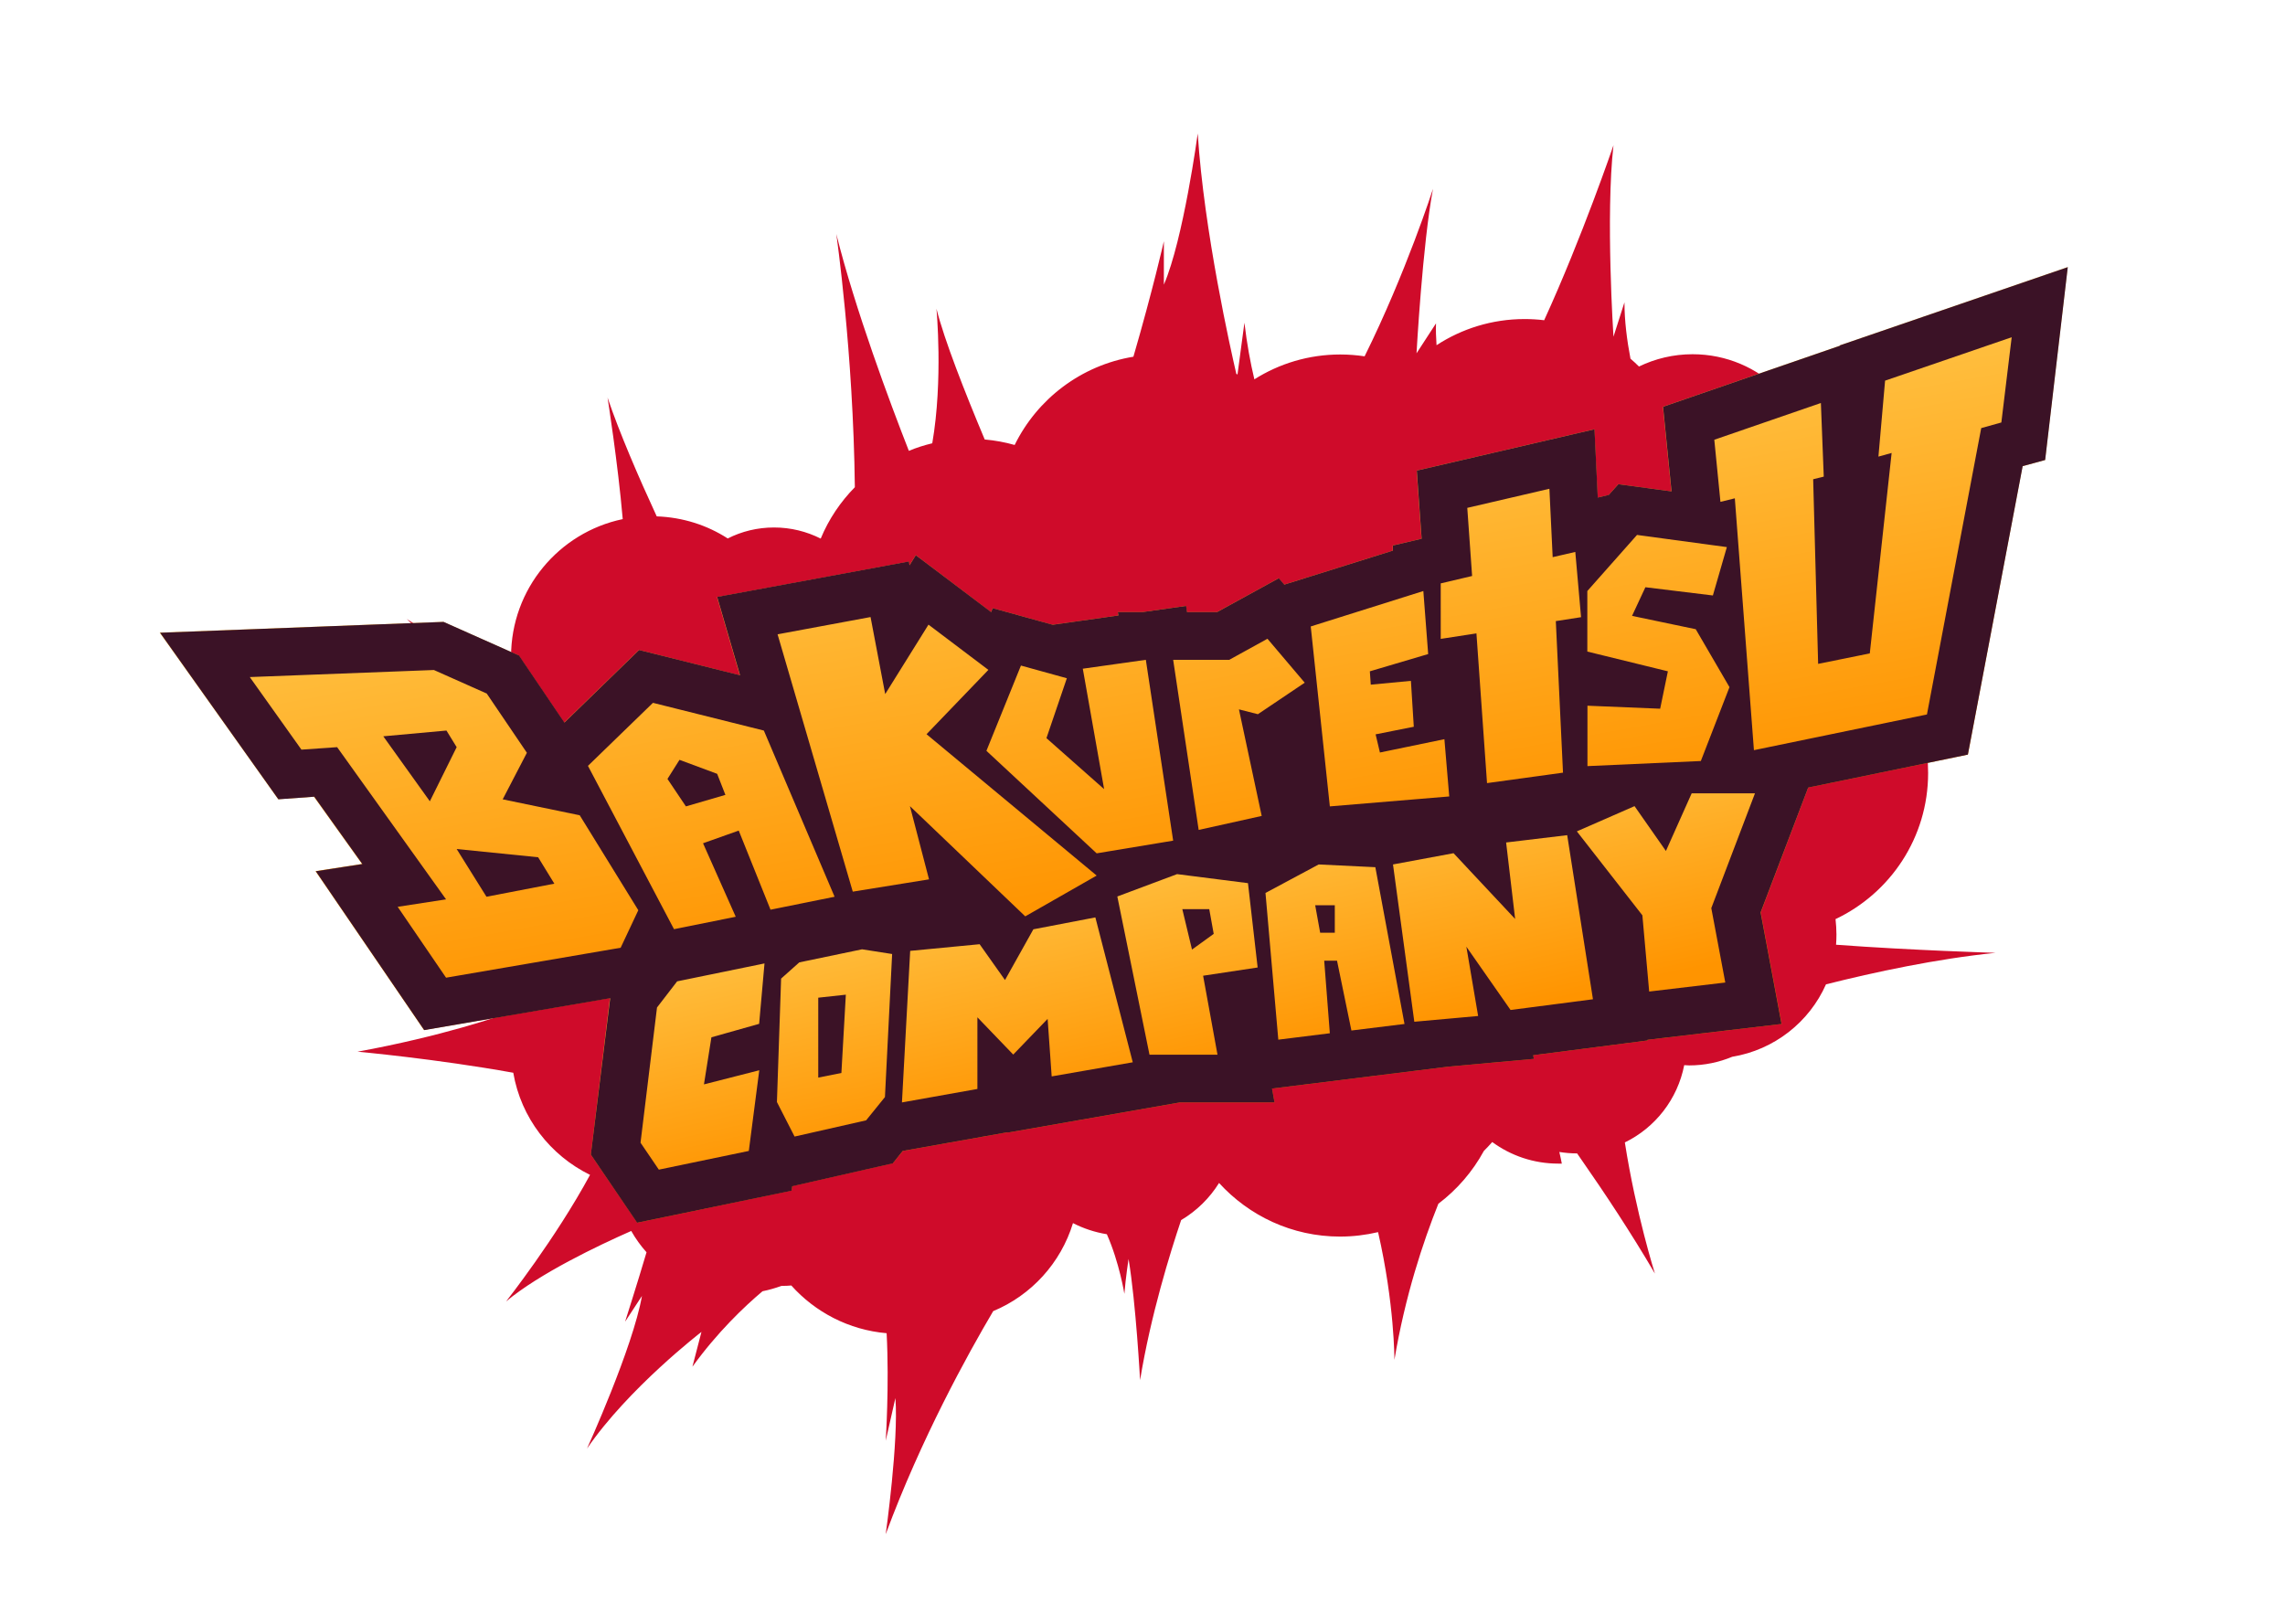
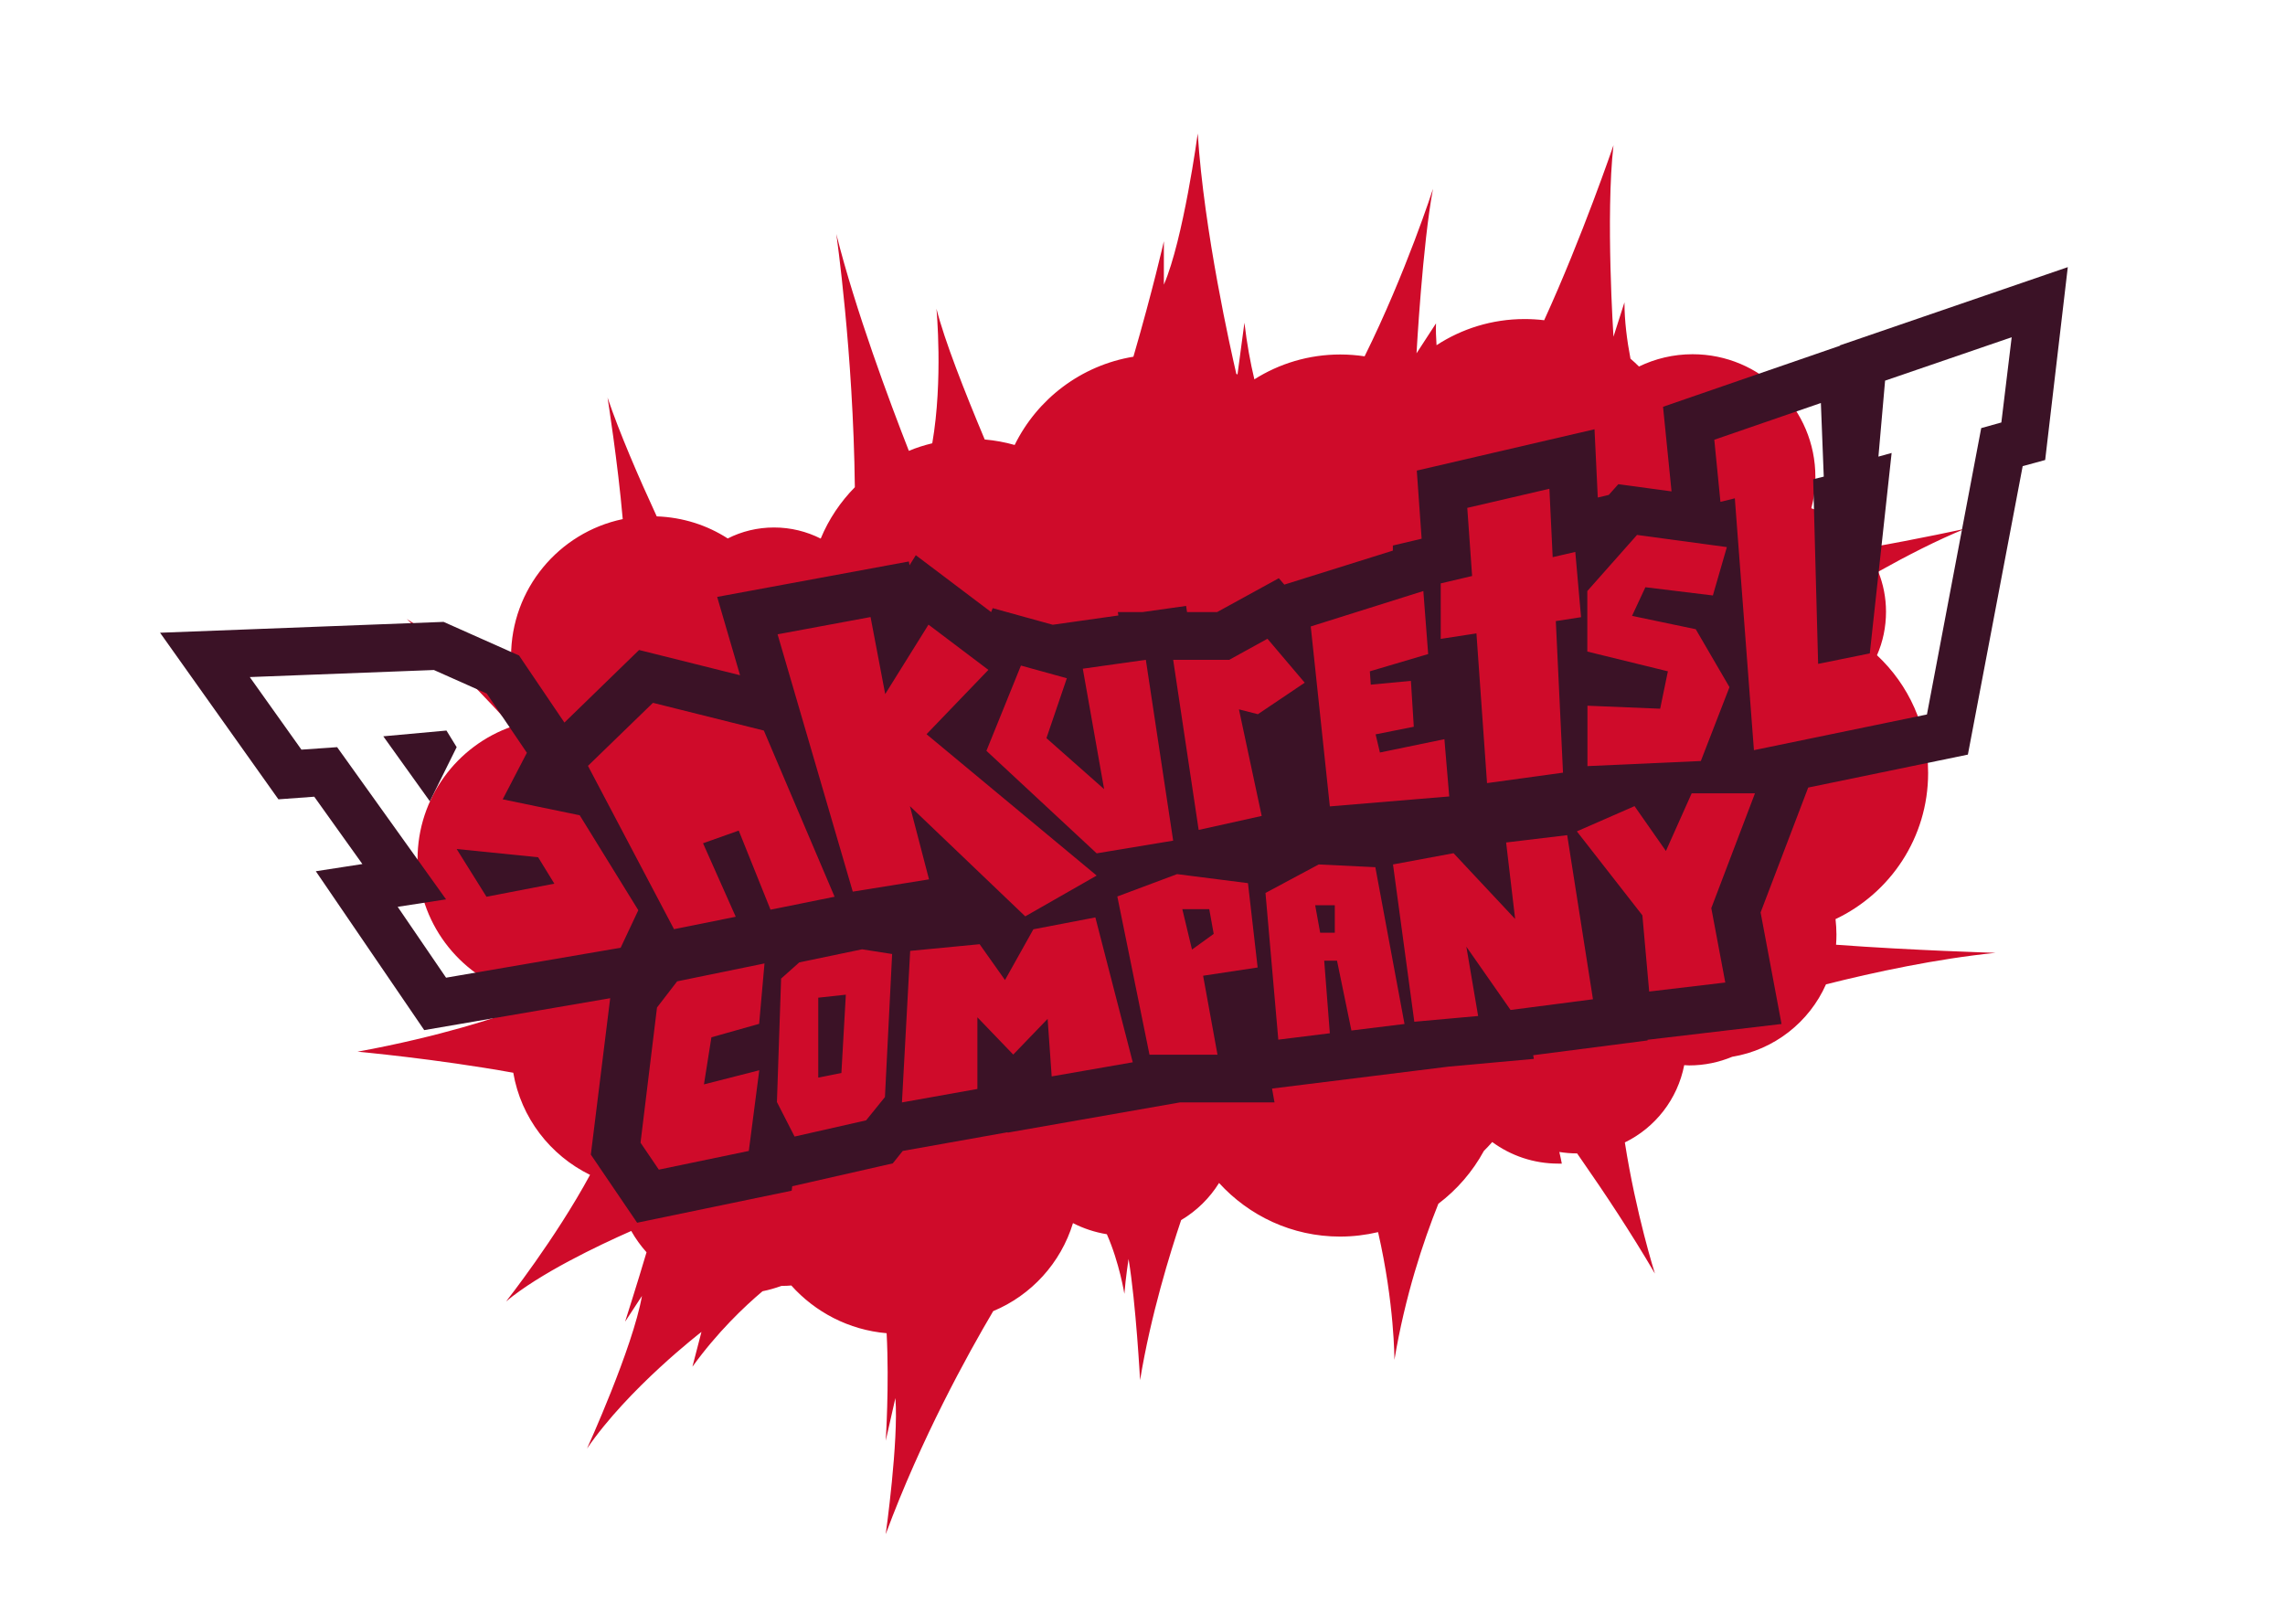
<svg xmlns="http://www.w3.org/2000/svg" version="1.1" id="Capa_1" x="0px" y="0px" viewBox="0 0 174.73 124.18" style="enable-background:new 0 0 174.73 124.18;" xml:space="preserve">
  <style type="text/css">
	.st0{fill:#CF0B2A;}
	.st1{fill:url(#XMLID_2_);}
	.st2{fill:url(#XMLID_3_);}
	.st3{fill:#3B1226;}
</style>
  <g>
    <path id="XMLID_136_" class="st0" d="M139.63,75.28c3.69-0.93,8.49-1.96,12.97-2.41c0,0-6.43-0.19-12.2-0.62   c0.02-0.26,0.03-0.51,0.03-0.78c0-0.4-0.03-0.79-0.07-1.18c4.18-1.98,7.08-6.23,7.08-11.17c0-3.56-1.5-6.76-3.91-9.01   c0.45-1.02,0.69-2.15,0.69-3.33c0-1.08-0.21-2.11-0.59-3.06c2.2-1.23,4.46-2.39,6.63-3.28c0,0-3.34,0.74-7.61,1.49   c-1.01-1.41-2.46-2.5-4.14-3.06c0.2-0.76,0.31-1.56,0.31-2.39c0-5.19-4.2-9.39-9.39-9.39c-1.47,0-2.86,0.34-4.1,0.94   c-0.21-0.21-0.43-0.41-0.65-0.6c-0.27-1.41-0.46-2.9-0.46-4.31l-0.84,2.63c0,0-0.61-9.27,0-14.64c0,0-2.39,7.02-5.3,13.38   c-0.49-0.06-0.99-0.09-1.5-0.09c-2.48,0-4.8,0.74-6.73,2c-0.04-0.59-0.06-1.16-0.04-1.67l-1.49,2.29c0,0,0.46-8.35,1.26-12.58   c0,0-2.06,6.41-5.23,12.81c-0.61-0.09-1.23-0.14-1.86-0.14c-2.42,0-4.67,0.7-6.57,1.9c-0.3-1.26-0.57-2.7-0.76-4.33l-0.53,3.96   c-0.03-0.02-0.06-0.03-0.09-0.05c-0.39-1.67-2.48-10.92-2.95-18.38c0,0-1.1,8.12-2.59,11.56v-3.32c0,0-0.84,3.71-2.33,8.83   c-4,0.66-7.35,3.23-9.08,6.75c-0.74-0.21-1.5-0.35-2.29-0.42c-1.56-3.72-3.08-7.59-3.69-10c0,0,0.52,5.44-0.32,10.29   c-0.62,0.15-1.22,0.34-1.79,0.58c-1.45-3.7-4.1-10.79-5.55-16.59c0,0,1.3,8.99,1.42,19.37c-1.1,1.12-2,2.45-2.61,3.93   c-1.07-0.54-2.28-0.85-3.57-0.85c-1.27,0-2.48,0.3-3.54,0.84c-1.58-1.02-3.44-1.62-5.43-1.69c-1.4-3.03-2.84-6.37-3.76-9.08   c0,0,0.79,5,1.16,9.29c-4.88,1.02-8.54,5.34-8.54,10.52c0,0.33,0.02,0.66,0.05,0.99c-2.53-0.89-5.39-2.15-8.02-3.87   c0,0,4.32,4.12,8.04,8.22c-4.2,1.46-7.22,5.45-7.22,10.15c0,4.8,3.15,8.86,7.49,10.24c-1.12,0.45-2.34,0.87-3.51,1.14h3.63   c-0.02,0.05-0.03,0.11-0.04,0.16c-1.33,0.49-5.72,2-12.16,3.18c0,0,5.97,0.54,11.91,1.61c0.59,3.45,2.83,6.32,5.87,7.81   c-2.65,4.9-6.42,9.68-6.42,9.68c2.56-2.14,7.05-4.28,9.57-5.39c0.33,0.58,0.72,1.13,1.17,1.63c-0.7,2.37-1.64,5.31-1.64,5.31   l1.29-1.97c-0.69,3.95-4.2,11.67-4.2,11.67c3.17-4.63,8.75-8.92,8.75-8.92l-0.69,2.66c1.91-2.64,3.96-4.59,5.36-5.77   c0.5-0.1,0.98-0.24,1.45-0.41c0.03,0,0.05,0,0.08,0c0.23,0,0.45-0.01,0.67-0.03c1.83,2.04,4.4,3.4,7.29,3.65   c0.21,3.99-0.07,8.22-0.07,8.22l0.74-3.26c0.26,3.26-0.74,10.41-0.74,10.41c2.7-7.3,6.28-13.78,8.22-17.06   c2.91-1.21,5.17-3.68,6.1-6.73c0.8,0.41,1.67,0.7,2.59,0.85c0.96,2.17,1.34,4.56,1.34,4.56c0.1-1.26,0.32-2.67,0.32-2.67   c0.57,3.43,0.88,9.27,0.88,9.27c0.82-4.99,2.3-9.74,3.14-12.24c1.18-0.7,2.18-1.68,2.9-2.84c2.29,2.51,5.58,4.1,9.25,4.1   c1,0,1.97-0.12,2.91-0.34c1.26,5.48,1.25,9.77,1.25,9.77c0.81-4.86,2.19-9.02,3.36-11.94c1.43-1.08,2.62-2.46,3.48-4.04   c0.22-0.22,0.43-0.44,0.64-0.68c1.42,1.04,3.16,1.65,5.05,1.65c0.09,0,0.18,0,0.27,0c-0.05-0.26-0.11-0.56-0.19-0.89   c0.44,0.07,0.9,0.11,1.36,0.11c0.13,0.19,0.26,0.38,0.4,0.58c1.64,2.35,3.71,5.46,5.55,8.61c0,0-1.44-4.53-2.3-10.03   c2.32-1.13,4.03-3.3,4.54-5.91c0.13,0.01,0.25,0.02,0.38,0.02c1.17,0,2.28-0.24,3.29-0.66C135.67,80.29,138.35,78.17,139.63,75.28z   " />
    <linearGradient id="XMLID_2_" gradientUnits="userSpaceOnUse" x1="93.498" y1="82.166" x2="89.285" y2="63.362">
      <stop offset="0" style="stop-color:#FF9400" />
      <stop offset="1" style="stop-color:#FFC345" />
    </linearGradient>
-     <polygon id="XMLID_135_" class="st1" points="126.81,60.25 105.2,63.47 88.91,66.11 78.25,70.86 75.44,68.58 53.26,72.62    46.64,76.33 45.18,88.3 48.73,93.51 60.54,91.05 60.59,90.71 68.28,88.96 69.04,88.02 77.06,86.59 77.06,86.62 90.23,84.31    97.46,84.31 97.27,83.25 110.78,81.57 117.29,80.98 117.24,80.7 126,79.57 125.99,79.52 136.24,78.31 134.64,69.78 138.27,60.23    136.28,58.6  " />
    <linearGradient id="XMLID_3_" gradientUnits="userSpaceOnUse" x1="91.232" y1="67.955" x2="85.194" y2="34.566">
      <stop offset="0" style="stop-color:#FF9400" />
      <stop offset="1" style="stop-color:#FFC345" />
    </linearGradient>
-     <polygon id="XMLID_134_" class="st2" points="140.7,26.41 140.69,26.44 127.16,31.11 127.81,37.58 123.74,37.03 123.01,37.86    122.17,38.05 121.92,32.83 108.33,35.99 108.7,41.2 106.5,41.72 106.5,42.11 98.2,44.71 97.78,44.22 93.06,46.81 90.76,46.81    90.69,46.34 87.36,46.81 85.47,46.81 85.51,47.07 80.49,47.78 75.91,46.51 75.78,46.81 70.03,42.46 69.54,43.23 69.49,42.95    54.83,45.66 56.57,51.64 48.86,49.71 43.14,55.26 39.67,50.13 33.9,47.56 12.21,48.38 21.27,61.12 24,60.93 27.68,66.07    24.12,66.62 32.42,78.77 46.64,76.33 53.26,72.62 75.44,68.58 78.25,70.86 88.91,66.11 105.2,63.47 126.81,60.25 136.28,58.6    138.27,60.23 150.48,57.71 154.66,35.65 156.38,35.18 158.11,20.43  " />
    <g id="XMLID_109_">
      <polygon id="XMLID_133_" class="st3" points="62.57,82.41 64.34,82.06 64.68,76.07 62.57,76.3   " />
      <polygon id="XMLID_132_" class="st3" points="34.14,55.87 29.31,56.31 32.87,61.28 34.92,57.14   " />
      <polygon id="XMLID_131_" class="st3" points="90.41,69.53 91.15,72.62 92.81,71.42 92.47,69.53   " />
      <polygon id="XMLID_130_" class="st3" points="100.95,71.33 102.07,71.33 102.07,69.23 100.57,69.23   " />
      <polygon id="XMLID_129_" class="st3" points="34.92,64.93 37.2,68.58 42.39,67.58 41.15,65.56   " />
-       <path id="XMLID_111_" class="st3" d="M140.7,26.41l0,0.03l-13.53,4.67l0.65,6.47l-4.07-0.55l-0.73,0.82l-0.84,0.2l-0.25-5.22    l-13.59,3.16l0.37,5.21l-2.2,0.52v0.39l-8.3,2.6l-0.42-0.49l-4.72,2.59h-2.3l-0.07-0.47l-3.33,0.47h-1.89l0.04,0.26l-5.02,0.71    l-4.59-1.27l-0.12,0.3l-5.76-4.35l-0.48,0.77l-0.05-0.29l-14.66,2.71l1.75,5.99l-7.72-1.93l-5.71,5.55l-3.47-5.13l-5.77-2.57    l-21.68,0.83l9.05,12.74l2.74-0.2l3.68,5.15l-3.56,0.55l8.29,12.15l14.22-2.44L45.18,88.3l3.54,5.21l11.82-2.45l0.04-0.34    l7.69-1.75l0.76-0.95l8.02-1.43l0,0.03l13.17-2.31h7.24l-0.19-1.06l13.51-1.68l6.51-0.59l-0.05-0.28l8.75-1.13l-0.01-0.05    l10.25-1.21l-1.6-8.53l3.64-9.55l12.21-2.52l4.19-22.06l1.72-0.47l1.73-14.75L140.7,26.41z M121.38,53.97l5.57,0.23l0.59-2.86    l-6.16-1.51V45.2l3.8-4.29l6.87,0.93l-1.07,3.7l-5.16-0.63l-1.02,2.19l4.87,1.02l2.58,4.43l-2.19,5.65l-8.67,0.39V53.97z     M110.15,44.62l2.42-0.57l-0.37-5.21l6.28-1.46l0.25,5.23l1.73-0.4l0.44,4.99l-1.93,0.3l0.55,11.59l-5.81,0.8l-0.81-11.45    l-2.73,0.42V44.62z M108.84,45.2l0.37,4.82l-4.46,1.32l0.07,1.02l3.07-0.29l0.22,3.51l-2.92,0.58l0.33,1.39l4.93-1.02l0.37,4.38    l-9.13,0.76l-1.46-13.76L108.84,45.2z M78.07,50.9l3.51,0.97l-1.56,4.58l4.41,3.9l-1.63-9.21l4.82-0.68l2.09,13.83l-5.85,0.97    l-8.43-7.84L78.07,50.9z M47.46,72.48l-13.35,2.29l-3.7-5.42l3.7-0.57l-8.33-11.64l-2.73,0.19l-3.95-5.55l14.08-0.54l4.04,1.8    l3.07,4.53l-1.85,3.56l5.89,1.22l4.48,7.26L47.46,72.48z M58.05,78.3l-3.65,1.03l-0.57,3.6l4.23-1.08l-0.8,6.17l-6.88,1.43    l-1.4-2.06l1.26-10.34l1.54-2l6.68-1.37L58.05,78.3z M56.49,63.52l-2.73,0.97l2.5,5.62l-4.72,0.95l-6.58-12.49l4.97-4.82    l8.48,2.12l5.41,12.71l-4.9,0.99L56.49,63.52z M67.67,83.9l-1.44,1.78l-5.47,1.24l-1.35-2.64l0.32-9.44l1.39-1.24l4.8-1l2.3,0.36    L67.67,83.9z M65.21,68.19l-5.75-19.68l7.11-1.32l1.12,5.89l3.31-5.31l4.58,3.46l-4.73,4.92l13.01,10.81l-5.46,3.12l-8.82-8.43    l1.46,5.6L65.21,68.19z M80.42,82.32l-0.31-4.4l-2.63,2.73l-2.74-2.85v5.48l-5.77,1.03l0.63-11.59l5.31-0.51l1.94,2.74l2.17-3.88    l4.74-0.91l2.86,11.08L80.42,82.32z M93.1,80.66h-5.2l-2.46-12.1l4.57-1.71l5.42,0.69l0.74,6.45l-4.17,0.63L93.1,80.66z     M91.66,63.47l-1.95-13.01H94l2.92-1.61l2.85,3.36l-3.58,2.41l-1.45-0.37l1.74,8.15L91.66,63.47z M103.34,78.81l-1.1-5.34h-0.98    l0.43,5.55l-3.94,0.49l-0.98-11.22l4.07-2.18l4.33,0.21l2.23,11.99L103.34,78.81z M115.51,77.24l-3.38-4.84l0.9,5.3l-4.88,0.44    l-1.63-12.03l4.63-0.86l4.71,5.03l-0.69-5.85l4.67-0.56l1.97,12.55L115.51,77.24z M131.93,75.14l-5.82,0.69L125.59,70l-5.01-6.42    l4.41-1.93l2.4,3.43l1.97-4.41h4.84l-3.34,8.78L131.93,75.14z M153.04,32.31l-1.54,0.43l-4.15,21.9l-13.23,2.73l-1.46-19.26    l-1.1,0.27l-0.47-4.75l8.15-2.81l0.22,5.63l-0.81,0.2l0.38,14.12l3.95-0.8l1.67-15.33l-1.01,0.28l0.51-5.81l9.68-3.32    L153.04,32.31z" />
-       <polygon id="XMLID_110_" class="st3" points="51.96,58.11 51.04,59.57 52.45,61.67 55.47,60.79 54.84,59.18   " />
+       <path id="XMLID_111_" class="st3" d="M140.7,26.41l0,0.03l-13.53,4.67l0.65,6.47l-4.07-0.55l-0.73,0.82l-0.84,0.2l-0.25-5.22    l-13.59,3.16l0.37,5.21l-2.2,0.52v0.39l-8.3,2.6l-0.42-0.49l-4.72,2.59h-2.3l-0.07-0.47l-3.33,0.47h-1.89l0.04,0.26l-5.02,0.71    l-4.59-1.27l-0.12,0.3l-5.76-4.35l-0.48,0.77l-0.05-0.29l-14.66,2.71l1.75,5.99l-7.72-1.93l-5.71,5.55l-3.47-5.13l-5.77-2.57    l-21.68,0.83l9.05,12.74l2.74-0.2l3.68,5.15l-3.56,0.55l8.29,12.15l14.22-2.44L45.18,88.3l3.54,5.21l11.82-2.45l0.04-0.34    l7.69-1.75l0.76-0.95l8.02-1.43l0,0.03l13.17-2.31h7.24l-0.19-1.06l13.51-1.68l6.51-0.59l-0.05-0.28l8.75-1.13l-0.01-0.05    l10.25-1.21l-1.6-8.53l3.64-9.55l12.21-2.52l4.19-22.06l1.72-0.47l1.73-14.75L140.7,26.41z M121.38,53.97l5.57,0.23l0.59-2.86    l-6.16-1.51V45.2l3.8-4.29l6.87,0.93l-1.07,3.7l-5.16-0.63l-1.02,2.19l4.87,1.02l2.58,4.43l-2.19,5.65l-8.67,0.39V53.97z     M110.15,44.62l2.42-0.57l-0.37-5.21l6.28-1.46l0.25,5.23l1.73-0.4l0.44,4.99l-1.93,0.3l0.55,11.59l-5.81,0.8l-0.81-11.45    l-2.73,0.42V44.62z M108.84,45.2l0.37,4.82l-4.46,1.32l0.07,1.02l3.07-0.29l0.22,3.51l-2.92,0.58l0.33,1.39l4.93-1.02l0.37,4.38    l-9.13,0.76l-1.46-13.76L108.84,45.2z M78.07,50.9l3.51,0.97l-1.56,4.58l4.41,3.9l-1.63-9.21l4.82-0.68l2.09,13.83l-5.85,0.97    l-8.43-7.84L78.07,50.9z M47.46,72.48l-13.35,2.29l-3.7-5.42l3.7-0.57l-8.33-11.64l-2.73,0.19l-3.95-5.55l14.08-0.54l4.04,1.8    l3.07,4.53l-1.85,3.56l5.89,1.22l4.48,7.26L47.46,72.48z M58.05,78.3l-3.65,1.03l-0.57,3.6l4.23-1.08l-0.8,6.17l-6.88,1.43    l-1.4-2.06l1.26-10.34l1.54-2l6.68-1.37z M56.49,63.52l-2.73,0.97l2.5,5.62l-4.72,0.95l-6.58-12.49l4.97-4.82    l8.48,2.12l5.41,12.71l-4.9,0.99L56.49,63.52z M67.67,83.9l-1.44,1.78l-5.47,1.24l-1.35-2.64l0.32-9.44l1.39-1.24l4.8-1l2.3,0.36    L67.67,83.9z M65.21,68.19l-5.75-19.68l7.11-1.32l1.12,5.89l3.31-5.31l4.58,3.46l-4.73,4.92l13.01,10.81l-5.46,3.12l-8.82-8.43    l1.46,5.6L65.21,68.19z M80.42,82.32l-0.31-4.4l-2.63,2.73l-2.74-2.85v5.48l-5.77,1.03l0.63-11.59l5.31-0.51l1.94,2.74l2.17-3.88    l4.74-0.91l2.86,11.08L80.42,82.32z M93.1,80.66h-5.2l-2.46-12.1l4.57-1.71l5.42,0.69l0.74,6.45l-4.17,0.63L93.1,80.66z     M91.66,63.47l-1.95-13.01H94l2.92-1.61l2.85,3.36l-3.58,2.41l-1.45-0.37l1.74,8.15L91.66,63.47z M103.34,78.81l-1.1-5.34h-0.98    l0.43,5.55l-3.94,0.49l-0.98-11.22l4.07-2.18l4.33,0.21l2.23,11.99L103.34,78.81z M115.51,77.24l-3.38-4.84l0.9,5.3l-4.88,0.44    l-1.63-12.03l4.63-0.86l4.71,5.03l-0.69-5.85l4.67-0.56l1.97,12.55L115.51,77.24z M131.93,75.14l-5.82,0.69L125.59,70l-5.01-6.42    l4.41-1.93l2.4,3.43l1.97-4.41h4.84l-3.34,8.78L131.93,75.14z M153.04,32.31l-1.54,0.43l-4.15,21.9l-13.23,2.73l-1.46-19.26    l-1.1,0.27l-0.47-4.75l8.15-2.81l0.22,5.63l-0.81,0.2l0.38,14.12l3.95-0.8l1.67-15.33l-1.01,0.28l0.51-5.81l9.68-3.32    L153.04,32.31z" />
    </g>
  </g>
</svg>